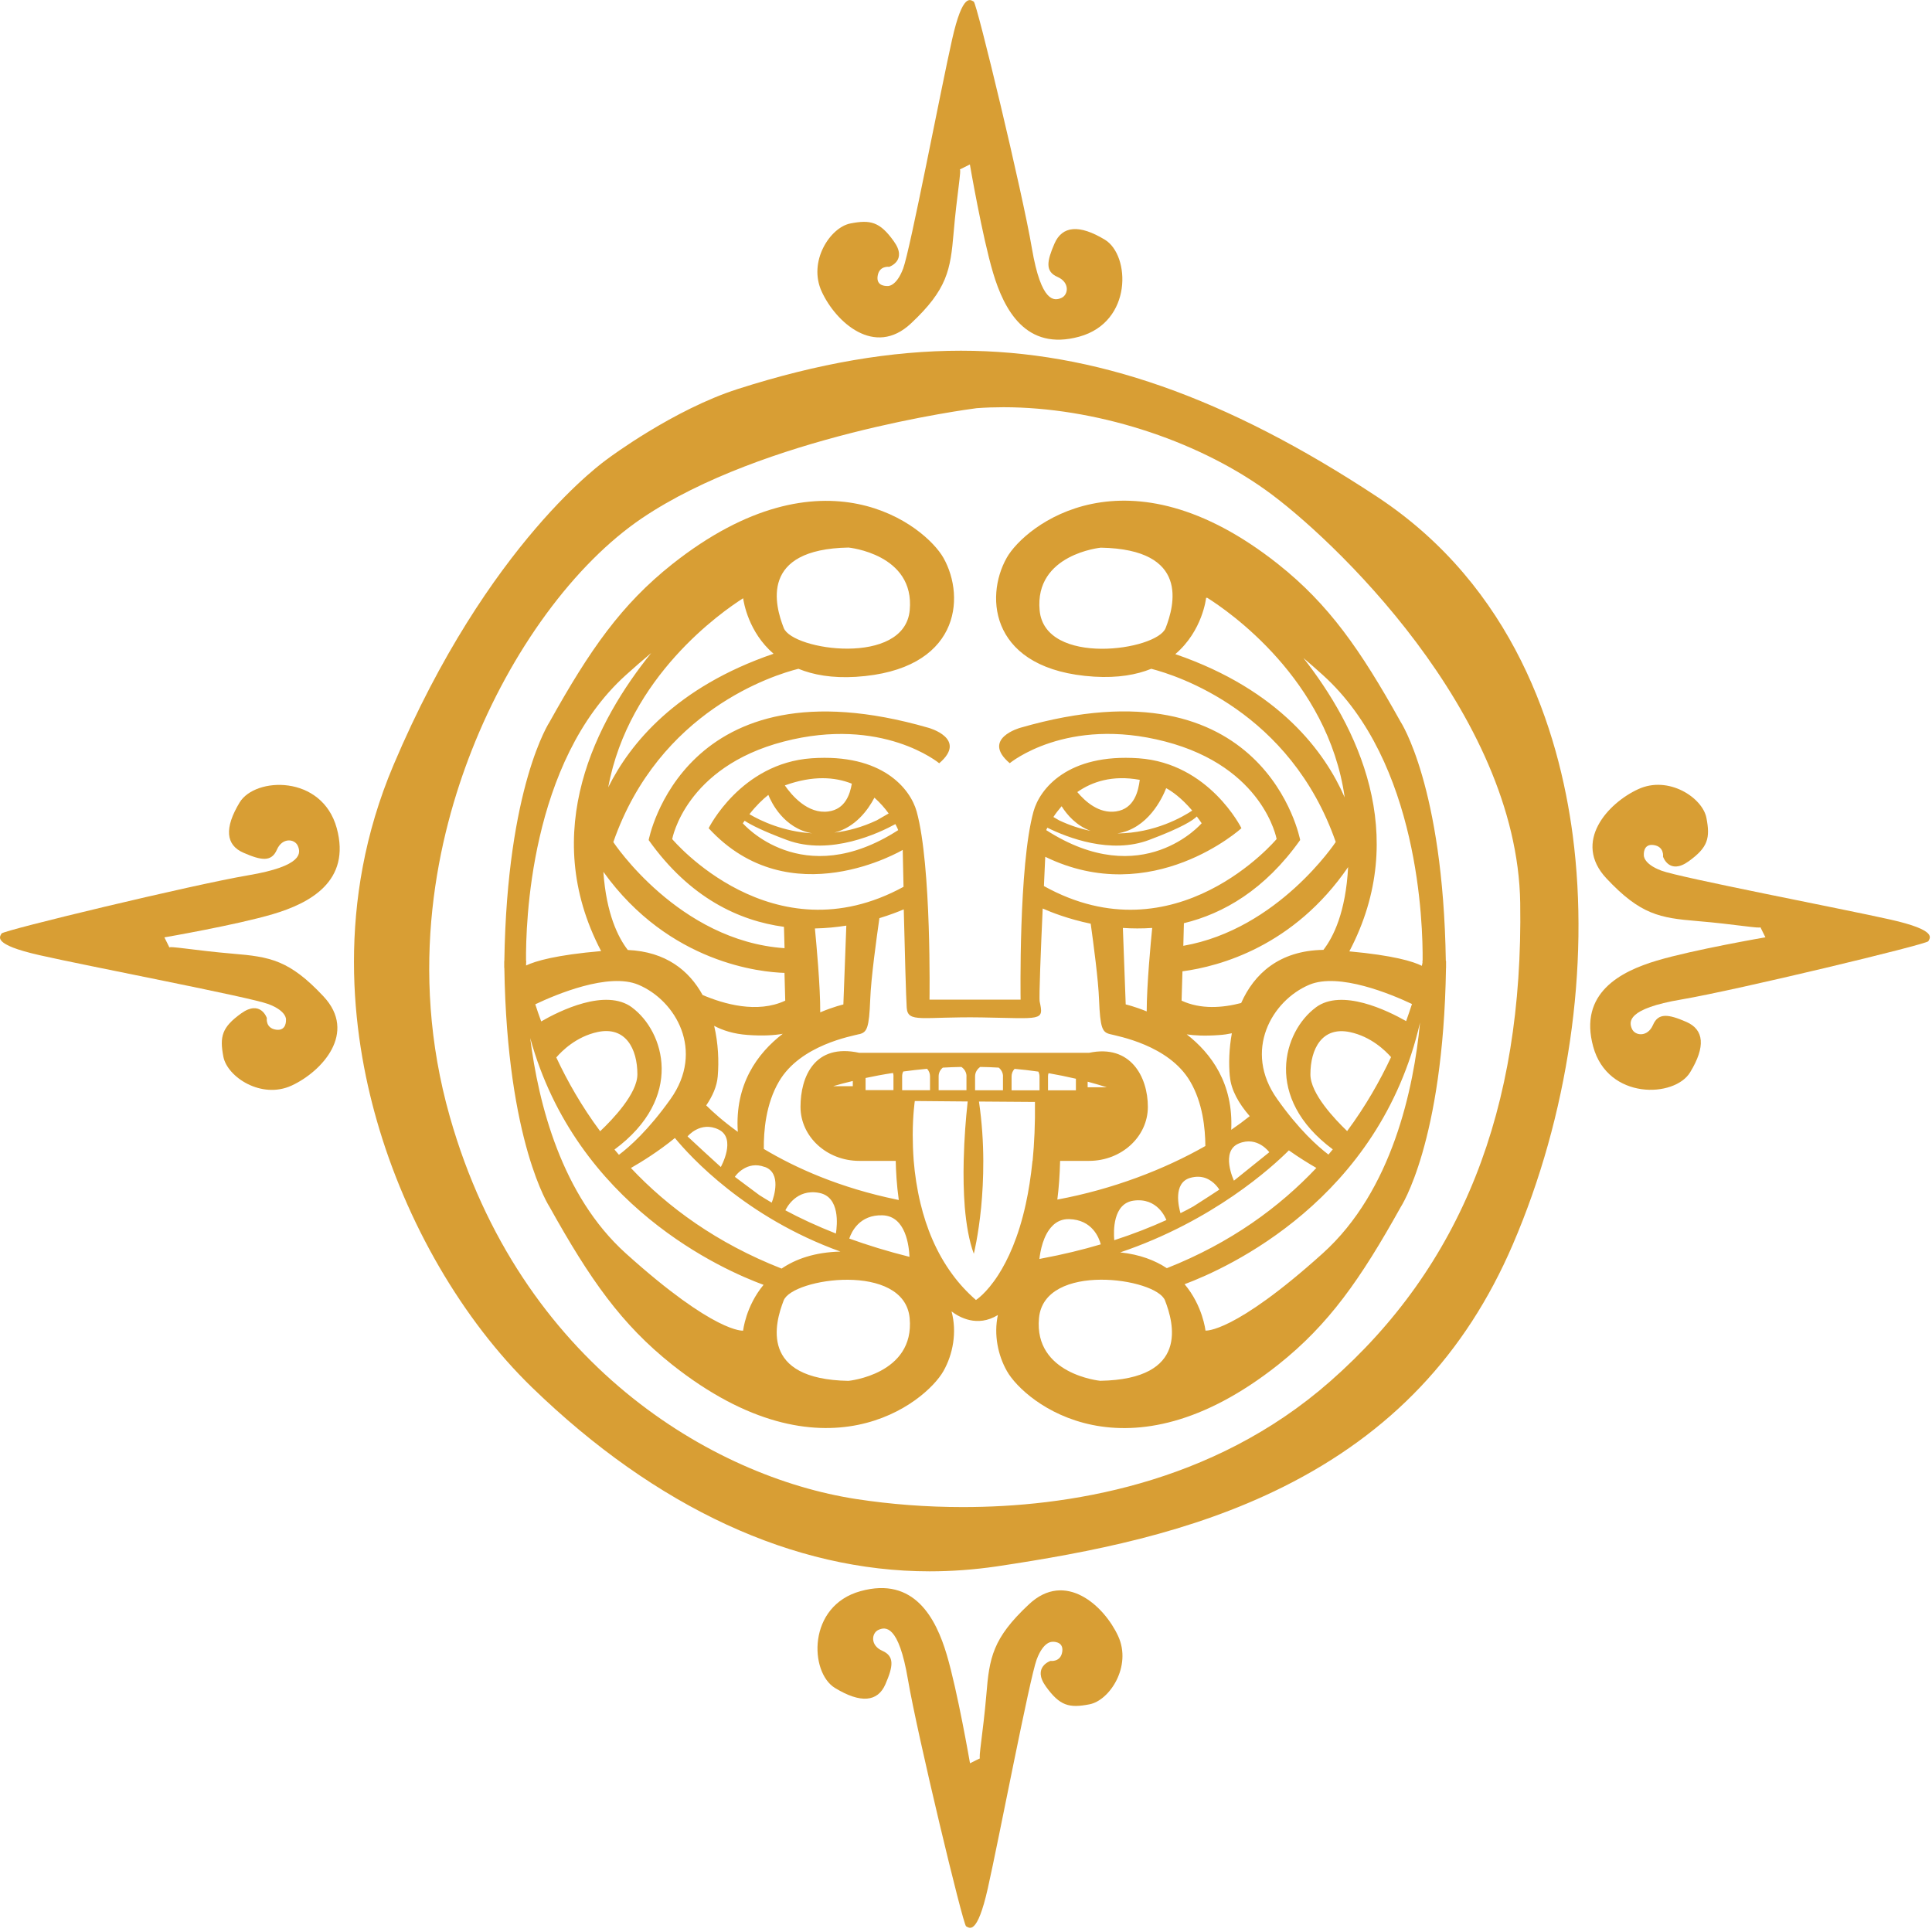
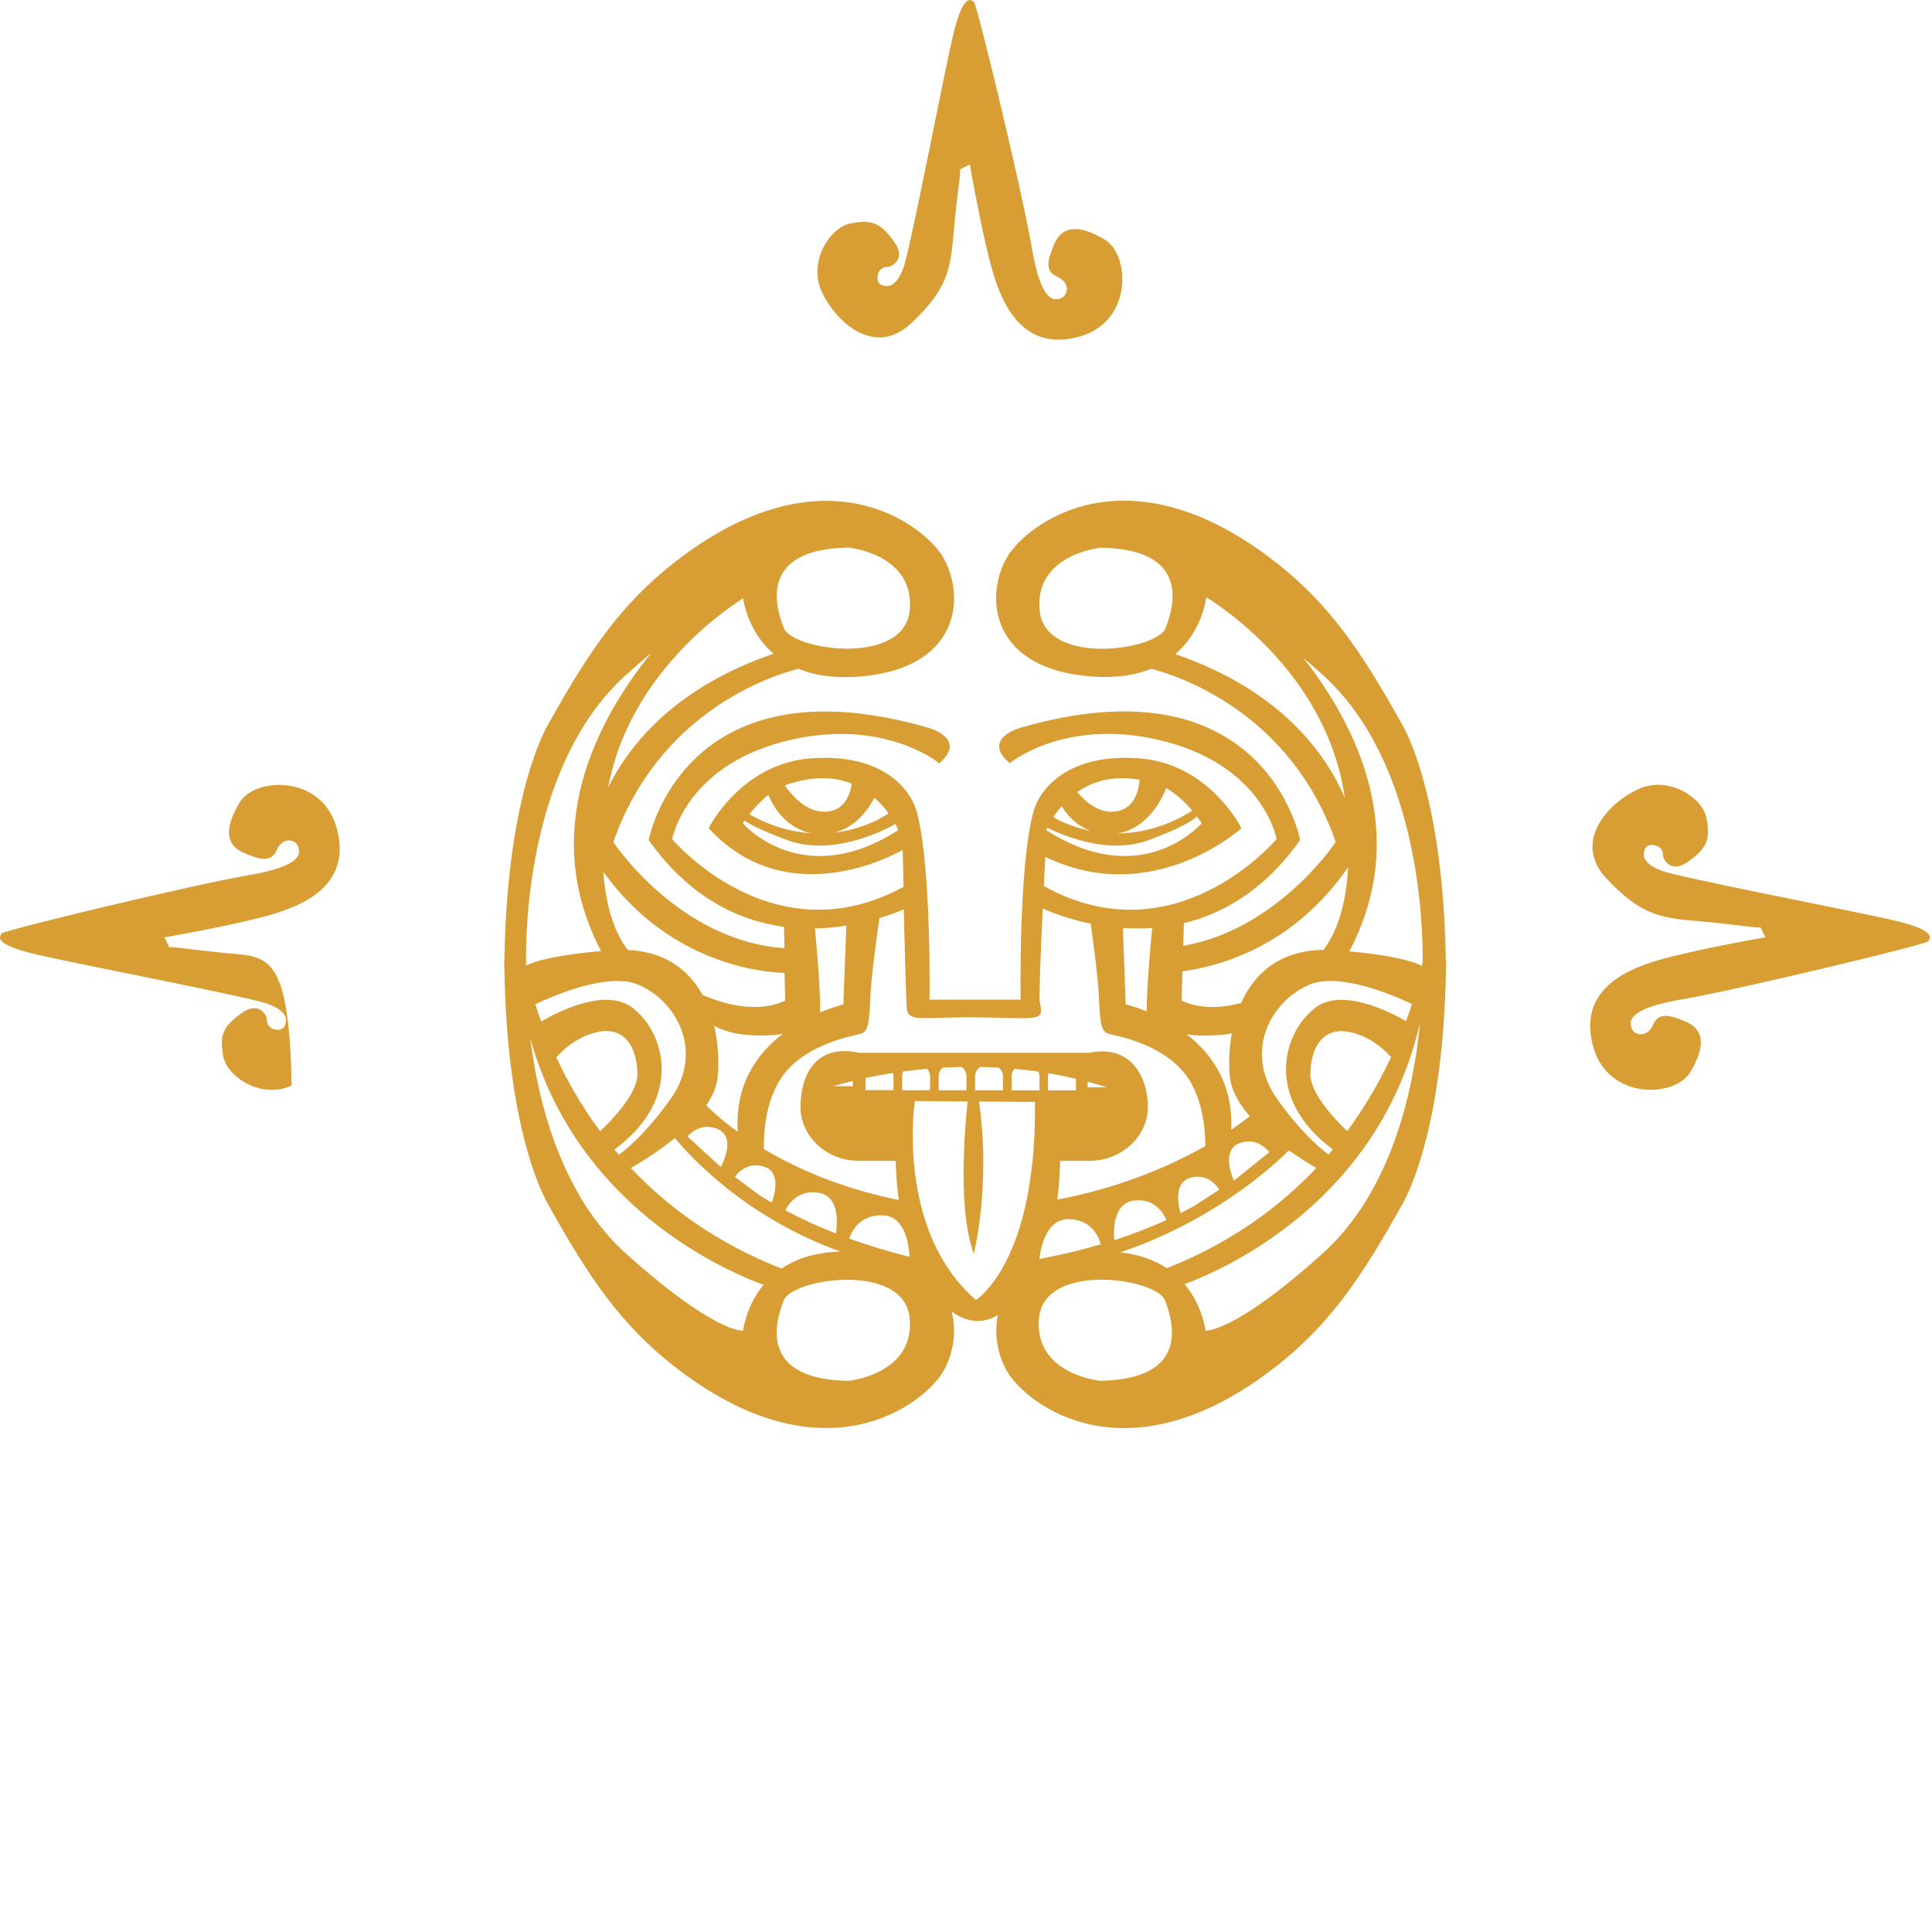
<svg xmlns="http://www.w3.org/2000/svg" width="334" height="334" viewBox="0 0 334 334" fill="none">
  <g clip-path="url(#clip0_2460_8)">
    <path d="M153.441 49.44C153.441 49.44 151.441 49.61 151.721 47.74C151.981 45.87 153.721 46.13 153.721 46.13C153.721 46.13 156.941 45.06 154.521 41.71C152.121 38.35 150.501 37.95 147.021 38.63C143.531 39.3 139.641 45.2 142.061 50.42C144.471 55.66 151.181 61.83 157.481 55.92C163.781 50.02 164.311 46.67 164.861 40.23C165.401 33.8 166.281 29.09 165.901 29.3C165.531 29.51 167.671 28.43 167.671 28.43C167.671 28.43 169.811 40.91 171.691 47.2C173.581 53.51 177.331 60.75 186.581 58.2C195.831 55.66 195.421 44.12 191.011 41.44C186.581 38.76 183.631 39.03 182.291 42.12C180.961 45.2 180.671 46.94 182.831 47.88C184.971 48.82 184.711 50.96 183.501 51.5C182.291 52.04 180.011 52.44 178.391 42.92C176.791 33.4 168.881 0.55 168.341 0.28C167.811 0.02 166.461 -1.46 164.591 6.85C162.711 15.16 157.351 43.19 156.141 46.41C154.941 49.62 153.441 49.45 153.441 49.45" fill="#D89E34" />
    <path d="M284.181 147.81C284.181 147.81 284.011 145.82 285.881 146.09C287.751 146.36 287.501 148.1 287.501 148.1C287.501 148.1 288.561 151.32 291.931 148.9C295.281 146.49 295.681 144.88 295.001 141.39C294.331 137.9 288.441 134.01 283.211 136.43C277.971 138.83 271.811 145.55 277.711 151.85C283.611 158.15 286.971 158.69 293.401 159.23C299.841 159.76 304.531 160.63 304.341 160.27C304.121 159.89 305.201 162.04 305.201 162.04C305.201 162.04 292.731 164.19 286.431 166.07C280.131 167.94 272.891 171.7 275.431 180.95C277.971 190.2 289.521 189.8 292.191 185.37C294.881 180.95 294.611 178 291.521 176.66C288.441 175.32 286.681 175.05 285.761 177.2C284.821 179.35 282.671 179.08 282.131 177.88C281.601 176.67 281.181 174.39 290.721 172.78C300.241 171.16 333.091 163.26 333.361 162.72C333.621 162.18 335.101 160.84 326.791 158.97C318.471 157.1 290.451 151.73 287.231 150.52C284.011 149.32 284.181 147.82 284.181 147.82" fill="#D89E34" />
-     <path d="M181.912 283.83C181.912 283.83 183.902 283.65 183.642 285.53C183.372 287.4 181.612 287.13 181.612 287.13C181.612 287.13 178.392 288.2 180.812 291.56C183.232 294.92 184.832 295.32 188.342 294.64C191.822 293.98 195.712 288.07 193.302 282.84C190.882 277.6 184.172 271.44 177.882 277.35C171.572 283.25 171.032 286.6 170.512 293.04C169.962 299.48 169.092 304.17 169.452 303.97C169.832 303.76 167.692 304.83 167.692 304.83C167.692 304.83 165.542 292.35 163.672 286.06C161.802 279.76 158.042 272.51 148.782 275.07C139.532 277.61 139.922 289.14 144.362 291.82C148.782 294.51 151.742 294.24 153.072 291.16C154.412 288.07 154.672 286.33 152.542 285.39C150.392 284.45 150.672 282.31 151.862 281.77C153.072 281.23 155.352 280.83 156.962 290.35C158.582 299.88 166.482 332.73 167.012 333.01C167.552 333.27 168.902 334.75 170.772 326.44C172.652 318.12 178.012 290.1 179.222 286.88C180.432 283.66 181.922 283.84 181.922 283.84" fill="#D89E34" />
-     <path d="M49.441 176.28C49.441 176.28 49.6 178.27 47.73 178.01C45.85 177.74 46.13 175.99 46.13 175.99C46.13 175.99 45.06 172.78 41.7 175.19C38.34 177.6 37.95 179.21 38.62 182.7C39.3 186.19 45.191 190.08 50.42 187.67C55.651 185.25 61.821 178.54 55.92 172.25C50.011 165.94 46.67 165.41 40.23 164.87C33.791 164.33 29.081 163.46 29.291 163.83C29.5 164.2 28.421 162.05 28.421 162.05C28.421 162.05 40.901 159.9 47.191 158.03C53.501 156.16 60.74 152.39 58.211 143.15C55.651 133.89 44.111 134.3 41.431 138.72C38.751 143.15 39.011 146.1 42.111 147.43C45.191 148.77 46.931 149.05 47.87 146.89C48.81 144.74 50.95 145.01 51.48 146.22C52.02 147.43 52.431 149.71 42.91 151.32C33.391 152.93 0.531 160.84 0.271 161.38C0.001 161.92 -1.469 163.25 6.841 165.13C15.14 167.02 43.17 172.37 46.391 173.58C49.611 174.79 49.45 176.28 49.45 176.28" fill="#D89E34" />
-     <path d="M173.481 70.4C171.951 70.4 170.421 70.45 168.931 70.56H168.871L168.811 70.57C167.321 70.76 131.941 75.45 111.021 89.56C99.361 97.43 88.321 112.45 81.531 129.77C75.771 144.42 70.441 167.3 77.771 193.07C89.881 235.73 123.191 255.33 148.011 259.15C154.001 260.07 160.201 260.54 166.451 260.54C184.121 260.54 209.501 256.78 229.931 238.83C252.601 218.92 263.361 191.85 262.811 156.09C262.311 123.12 230.061 92.74 218.801 84.71C206.451 75.88 189.081 70.4 173.491 70.4M160.711 271.65C137.201 271.65 113.461 260.67 92.021 239.9C79.981 228.24 70.161 211.36 65.111 193.61C60.871 178.77 57.931 156.08 68.031 132.25C84.371 93.65 104.831 79.48 105.021 79.34L105.071 79.31L105.111 79.27C105.221 79.19 116.401 70.82 127.551 67.25C141.481 62.79 154.101 60.63 166.131 60.63C189.071 60.63 211.941 68.65 238.071 85.88C261.701 101.46 269.501 126.31 271.891 144.4C274.871 167.12 271.101 192.93 261.511 215.19C253.371 234.11 240.401 247.8 221.801 257.07C205.851 265.02 188.561 268.36 172.271 270.8C168.431 271.36 164.531 271.65 160.711 271.65Z" fill="#D89E34" />
+     <path d="M49.441 176.28C49.441 176.28 49.6 178.27 47.73 178.01C45.85 177.74 46.13 175.99 46.13 175.99C46.13 175.99 45.06 172.78 41.7 175.19C38.34 177.6 37.95 179.21 38.62 182.7C39.3 186.19 45.191 190.08 50.42 187.67C50.011 165.94 46.67 165.41 40.23 164.87C33.791 164.33 29.081 163.46 29.291 163.83C29.5 164.2 28.421 162.05 28.421 162.05C28.421 162.05 40.901 159.9 47.191 158.03C53.501 156.16 60.74 152.39 58.211 143.15C55.651 133.89 44.111 134.3 41.431 138.72C38.751 143.15 39.011 146.1 42.111 147.43C45.191 148.77 46.931 149.05 47.87 146.89C48.81 144.74 50.95 145.01 51.48 146.22C52.02 147.43 52.431 149.71 42.91 151.32C33.391 152.93 0.531 160.84 0.271 161.38C0.001 161.92 -1.469 163.25 6.841 165.13C15.14 167.02 43.17 172.37 46.391 173.58C49.611 174.79 49.45 176.28 49.45 176.28" fill="#D89E34" />
    <path d="M245.92 166.42C245.88 166.6 245.84 166.78 245.81 166.97C244.29 166.21 240.9 165.17 233.27 164.47C243.94 144.18 234.5 125.44 225.33 113.75C226.39 114.65 227.5 115.62 228.67 116.68C245.36 131.71 246 159.94 245.94 166.08H245.9C245.9 166.08 245.92 166.19 245.92 166.42ZM228.67 216.68C213.24 230.58 208.4 230.03 208.4 230.03C208.4 230.03 207.95 225.77 204.79 222.01C212.23 219.23 238.47 207.39 245.49 176.79C244.41 188.12 240.71 205.84 228.67 216.68ZM190.2 238.71C190.2 238.71 178.71 237.6 179.62 227.87C180.52 218.14 199.89 220.92 201.4 224.81C202.92 228.71 205.63 238.44 190.2 238.71ZM178.5 200.66C178.21 203.46 177.82 205.95 177.33 208.17C176.07 213.94 174.22 217.85 172.58 220.41C170.5 223.64 168.72 224.74 168.72 224.74C167.17 223.39 165.82 221.92 164.67 220.35C161.84 216.53 160.14 212.22 159.14 208.08C158.51 205.49 158.15 202.96 157.96 200.67C157.84 199.04 157.79 197.53 157.79 196.19C157.8 192.65 158.15 190.34 158.15 190.34L167.29 190.42C167.27 190.62 167.24 190.87 167.22 191.12C167 193.15 166.69 196.7 166.6 200.67C166.54 203.27 166.58 206.04 166.79 208.7C167.05 211.68 167.52 214.5 168.35 216.75C168.35 216.75 169.13 213.65 169.62 208.71C169.84 206.4 170 203.68 169.99 200.67C169.98 197.51 169.77 194.06 169.24 190.43L178.92 190.5C178.97 194.28 178.81 197.65 178.52 200.67M146.68 238.72C131.25 238.45 133.96 228.72 135.48 224.82C136.99 220.93 156.35 218.15 157.26 227.88C158.17 237.61 146.68 238.72 146.68 238.72ZM128.47 230.04C128.47 230.04 123.63 230.59 108.2 216.69C97.06 206.66 93.07 190.75 91.66 179.45C99.65 208.48 125.15 219.61 132 222.12C128.9 225.86 128.47 230.04 128.47 230.04ZM90.94 166.09C90.88 159.95 91.52 131.72 108.21 116.69C109.78 115.28 111.22 114.02 112.58 112.89C103.21 124.49 93.03 143.63 103.92 164.42C96.12 165.1 92.59 166.13 90.95 166.91V166.69C90.97 166.3 90.97 166.09 90.97 166.09H90.94ZM128.47 103.42C128.58 104.13 129.38 109.27 133.73 113.02C116.87 118.78 108.91 128.55 105.15 136.11C108.69 116.95 124.78 105.77 128.48 103.42M146.69 94.66C146.69 94.66 158.19 95.77 157.27 105.5C156.36 115.23 137 112.45 135.49 108.56C133.97 104.67 131.26 94.94 146.69 94.66ZM135.62 168.19L135.75 172.99C130.9 175.26 125.09 173.56 121.46 172.01C119.14 167.79 115.12 164.52 108.53 164.23C106.88 162.09 104.82 158.03 104.31 150.72C115.73 166.64 131.75 168.08 135.61 168.19M135.77 209.24C135.96 208.86 137.64 205.44 141.65 206.23C145.22 206.94 144.75 211.73 144.51 213.25C141.24 211.96 138.33 210.61 135.76 209.23M124.23 195.27C127.39 196.81 124.61 201.75 124.61 201.75L121.73 199.12L118.86 196.46C118.86 196.46 121.08 193.74 124.23 195.27ZM132.2 201.74C132.2 201.74 132.21 201.74 132.23 201.74C135.13 202.8 133.81 206.9 133.41 207.91C132.68 207.48 131.97 207.05 131.29 206.62L129.18 205.05L127.04 203.45C127.04 203.45 127.54 202.66 128.51 202.08C129.4 201.53 130.65 201.16 132.22 201.75M123.45 177.34C124.92 178.12 126.82 178.75 129.26 178.92C131.97 179.12 133.92 178.97 135.32 178.72C130.95 182.08 127.01 187.43 127.55 195.67C125.03 193.86 123.23 192.23 122.09 191.1C123.19 189.48 123.94 187.79 124.08 186.08C124.3 183.48 124.18 180.38 123.46 177.34M116.68 196.74C119.31 199.94 128.89 210.46 145.29 216.37C140.82 216.48 137.53 217.67 135.12 219.31C123.92 214.92 115.44 208.69 109.07 201.92C110.92 200.86 113.88 199.03 116.68 196.73M103.75 195.56C100.55 191.26 98.08 186.89 96.17 182.81C97.12 181.7 99.62 179.2 103.33 178.41C108.15 177.39 110.19 181.3 110.19 185.73C110.19 189.06 105.89 193.55 103.75 195.57M109.26 174.16C104.71 170.79 96.73 174.75 93.56 176.58C93.18 175.55 92.84 174.57 92.54 173.62C96.07 171.94 105.21 168.07 110.36 170.24C116.85 172.97 121.85 181.66 115.92 190C112.12 195.35 108.85 198.25 107 199.64C106.74 199.34 106.49 199.04 106.23 198.73C118.34 189.79 114.87 178.32 109.25 174.16M147.43 186.88V187.78H144.09V187.76C145.04 187.48 146.16 187.18 147.43 186.88ZM154.46 186.05V188.46H149.64V186.36C151.09 186.05 152.67 185.75 154.38 185.49C154.44 185.67 154.47 185.86 154.47 186.05M157.23 217.28C153.43 216.33 149.98 215.26 146.82 214.12C147.19 213.01 148.57 209.96 152.58 210.1C156.62 210.24 157.15 215.47 157.23 217.28ZM155.96 188.47V186.06C155.96 185.77 156.02 185.49 156.15 185.24C157.47 185.06 158.84 184.9 160.27 184.77C160.59 185.12 160.78 185.57 160.78 186.06V188.47H155.96ZM167.08 186.06V188.47H162.27V186.06C162.27 185.47 162.54 184.94 162.99 184.57C164.03 184.51 165.1 184.47 166.2 184.45C166.74 184.81 167.09 185.4 167.09 186.07M173.39 186.07V188.48H168.57V186.07C168.57 185.4 168.93 184.82 169.46 184.45C170.52 184.47 171.58 184.5 172.66 184.57C173.11 184.94 173.4 185.48 173.4 186.08M188.03 187.97V187C189.13 187.29 190.24 187.62 191.35 187.97H188.03ZM181.18 188.49V186.08C181.18 185.89 181.2 185.71 181.27 185.53C182.82 185.8 184.4 186.12 186 186.49V188.49H181.18ZM174.88 188.49V186.08C174.88 185.58 175.07 185.13 175.4 184.78C176.75 184.9 178.13 185.06 179.52 185.26C179.63 185.51 179.71 185.78 179.71 186.08V188.49H174.88ZM181.98 211.88C182.69 211.18 183.62 210.73 184.83 210.76C188.83 210.86 190 213.99 190.3 215.12C187.2 216.04 183.81 216.87 180.12 217.56C179.98 217.58 179.84 217.62 179.69 217.65C179.83 216.39 180.32 213.48 181.99 211.88M148.59 178.78C149.87 178.44 150.25 177.76 150.44 172.82C150.57 169.11 151.56 162.02 152.03 158.73C153.86 158.17 155.3 157.61 156.24 157.21C156.41 164.28 156.64 172.66 156.75 174.19C156.93 176.92 159.34 175.72 169.73 175.89C180.09 176.06 180.48 176.57 179.74 173.16C179.6 172.53 179.94 164 180.26 157.06C181.66 157.69 184.65 158.87 188.56 159.69C189.05 163.24 189.88 169.43 190 172.81C190.2 177.76 190.57 178.44 191.86 178.77C193.16 179.12 202.06 180.64 205.75 186.95C207.92 190.63 208.36 195.06 208.38 198.12C201.26 202.18 192.36 205.6 182.79 207.38C183.05 205.36 183.21 203.13 183.27 200.69H188.27C193.88 200.69 198.44 196.51 198.44 191.35C198.44 186.19 195.47 180.48 188.27 182.01H148.55C140.79 180.31 138.39 186.19 138.39 191.35C138.39 196.51 142.94 200.69 148.55 200.69H154.85C154.89 202.37 155 204.75 155.38 207.45C155.27 207.43 155.17 207.41 155.07 207.39C145.18 205.35 137.57 201.93 132.05 198.63C132.01 195.58 132.38 190.85 134.68 186.95C138.38 180.64 147.27 179.12 148.58 178.77M146.31 160.03L145.8 173.65C145.8 173.65 144.12 174.03 141.8 175.01C141.83 170.6 141.12 163.01 140.88 160.51C142.79 160.47 144.62 160.29 146.31 160.02M199.19 160.42C198.95 162.8 198.24 170.37 198.24 174.85C196.11 173.98 194.61 173.64 194.61 173.64L194.12 160.42C195.72 160.53 197.44 160.54 199.19 160.42ZM210.79 205.66L209.11 206.76L206.31 208.56C205.61 208.96 204.86 209.34 204.08 209.73C203.78 208.7 202.76 204.53 205.72 203.64C206.77 203.33 207.67 203.4 208.38 203.65C209.98 204.22 210.79 205.66 210.79 205.66ZM219.44 199.19L213.32 204.11C213.32 204.11 210.92 199.02 214.17 197.68C217.4 196.34 219.44 199.2 219.44 199.2M212.62 186.09C212.82 188.46 214.18 190.81 216.05 192.96C215.05 193.76 213.98 194.55 212.85 195.32C213.24 187.35 209.42 182.13 205.16 178.82C206.5 179.02 208.32 179.12 210.74 178.94C211.54 178.89 212.27 178.78 212.96 178.63C212.48 181.26 212.4 183.86 212.61 186.1M192.63 214.4C192.5 212.85 192.37 208.05 195.99 207.56C200.07 207.01 201.49 210.53 201.64 210.92C198.98 212.13 195.99 213.31 192.64 214.4M222.81 198.87C224.62 200.15 226.32 201.19 227.57 201.91C221.22 208.64 212.83 214.85 201.72 219.24C199.69 217.9 197.07 216.87 193.66 216.51C209.73 211.08 219.97 201.73 222.82 198.87M240.48 182.76C238.56 186.86 236.09 191.22 232.89 195.54C230.76 193.49 226.54 189.06 226.54 185.75C226.54 181.32 228.56 177.41 233.38 178.43C237.01 179.2 239.48 181.61 240.49 182.76M227.47 174.17C221.86 178.32 218.38 189.77 230.41 198.7C230.17 199 229.92 199.3 229.66 199.6C227.8 198.19 224.55 195.3 220.8 190C214.86 181.66 219.87 172.97 226.35 170.24C231.48 168.09 240.53 171.88 244.1 173.57C243.79 174.52 243.45 175.51 243.09 176.53C239.86 174.69 231.95 170.83 227.47 174.16M204.42 167.92C210.88 167.06 223.67 163.59 233.06 149.9C232.65 157.7 230.51 161.99 228.79 164.21C221.12 164.33 216.79 168.39 214.57 173.4C211.35 174.24 207.59 174.53 204.27 172.99L204.42 167.92ZM203.19 113.08C207.93 109.03 208.51 103.35 208.51 103.35C208.51 103.35 208.57 103.35 208.71 103.35C212.25 105.57 229.57 117.39 232.47 137.86C229.1 130.13 221.28 119.3 203.2 113.09M201.51 108.58C200 112.47 180.63 115.25 179.73 105.52C178.82 95.79 190.31 94.68 190.31 94.68C205.74 94.96 203.02 104.69 201.51 108.58ZM128.42 142.32C128.52 142.17 128.62 142.03 128.73 141.89C129.84 142.62 131.97 143.7 136.02 145.21C143.56 148.04 152.09 143.95 154.79 142.47C155.14 143.11 155.28 143.51 155.28 143.51C138.61 154.24 128.41 142.32 128.41 142.32M132.83 137.42C133.36 138.75 135.52 143.2 140.39 144.06C135.46 143.77 131.57 141.94 129.56 140.76C130.75 139.24 131.88 138.17 132.83 137.42ZM147.26 135.48C146.94 137.35 146.11 139.88 143.24 140.28C139.63 140.79 136.85 137.47 135.68 135.78C140.54 134.02 144.35 134.32 147.26 135.48ZM151.17 137.9C152.18 138.8 153 139.75 153.63 140.63L151.58 141.81C149.01 143.02 146.55 143.67 144.25 143.94C147.85 143.04 150.05 140.04 151.17 137.9ZM181.06 143.09C184.56 144.82 192 147.71 198.65 145.21C204.41 143.05 206.28 141.78 206.9 141.15C207.17 141.51 207.46 141.9 207.74 142.32C207.74 142.32 197.55 154.24 180.87 143.51C180.87 143.51 180.92 143.36 181.07 143.09M183.53 139.38C184.48 140.89 186.08 142.73 188.54 143.64C186.77 143.28 184.96 142.7 183.08 141.81L182.11 141.24C182.48 140.67 182.96 140.04 183.53 139.38ZM197.04 134.82C196.8 136.68 196.15 139.82 192.92 140.28C190.02 140.69 187.67 138.63 186.24 136.93C188.78 135.15 192.31 133.95 197.04 134.82ZM201.61 136.26C202.57 136.78 204.21 137.9 206.11 140.13C204.55 141.17 199.67 144.04 193.17 144.08C198.44 143.27 200.91 138.02 201.61 136.25M249.95 166.1C249.48 135.87 242.12 124.76 242.12 124.76C235.15 112.25 229.7 104.46 220.94 97.51C194.66 76.7 177.14 90.94 174.05 96.41C170.11 103.36 171.32 115.87 189.16 116.98C193.26 117.23 196.48 116.65 199.03 115.62C203.49 116.77 223.05 122.98 230.92 145.56C230.92 145.56 220.96 160.65 204.57 163.51L204.67 159.6C211.47 157.95 218.65 153.85 224.77 145.22C224.77 145.22 218.84 113.54 176.41 125.81C176.41 125.81 169.55 127.68 174.56 131.94C174.56 131.94 184.39 123.76 201.43 128.19C218.48 132.62 220.7 145.05 220.7 145.05C220.7 145.05 203.28 165.86 180.47 153.18C180.61 150.21 180.7 148.12 180.7 148.12C199.23 157.14 214.62 143.18 214.62 143.18C214.62 143.18 209.07 131.94 196.83 131.09C184.59 130.24 179.75 136.37 178.67 140.29C176.07 149.66 176.44 172.82 176.44 172.82H160.69C160.69 172.82 161.06 149.66 158.47 140.29C157.38 136.37 152.54 130.24 140.31 131.09C128.06 131.94 122.51 143.18 122.51 143.18C136.6 158.51 156.06 146.93 156.06 146.93C156.06 146.93 156.11 149.62 156.2 153.31C133.51 165.71 116.21 145.06 116.21 145.06C116.21 145.06 118.44 132.63 135.49 128.2C152.54 123.77 162.37 131.95 162.37 131.95C167.36 127.69 160.51 125.82 160.51 125.82C118.08 113.56 112.14 145.23 112.14 145.23C119.27 155.26 127.79 159.18 135.53 160.23L135.63 163.92C117.3 162.67 106.03 145.58 106.03 145.58C113.96 122.82 133.8 116.68 138.03 115.62C140.6 116.67 143.84 117.26 147.96 117.01C165.82 115.89 167.02 103.39 163.1 96.44C160 90.97 142.47 76.73 116.2 97.54C107.44 104.5 101.99 112.28 95.02 124.79C95.02 124.79 87.65 135.9 87.19 166.13H87.17C87.17 166.33 87.17 166.53 87.17 166.73C87.17 166.93 87.17 167.12 87.17 167.33H87.19C87.66 197.56 95.02 208.67 95.02 208.67C101.99 221.18 107.44 228.96 116.2 235.92C142.46 256.73 160 242.49 163.1 237.03C164.74 234.14 165.47 230.3 164.5 226.71C165.81 227.71 168.94 229.52 172.51 227.34C171.78 230.75 172.53 234.32 174.08 237.04C177.17 242.5 194.69 256.74 220.97 235.93C229.73 228.97 235.18 221.19 242.15 208.68C242.15 208.68 249.51 197.57 249.98 167.34H249.99V166.14H249.98L249.95 166.1Z" fill="#D89E34" />
  </g>
  <defs>
    <clipPath id="clip0_2460_8">
      <rect width="334" height="334" fill="white" />
    </clipPath>
  </defs>
</svg>